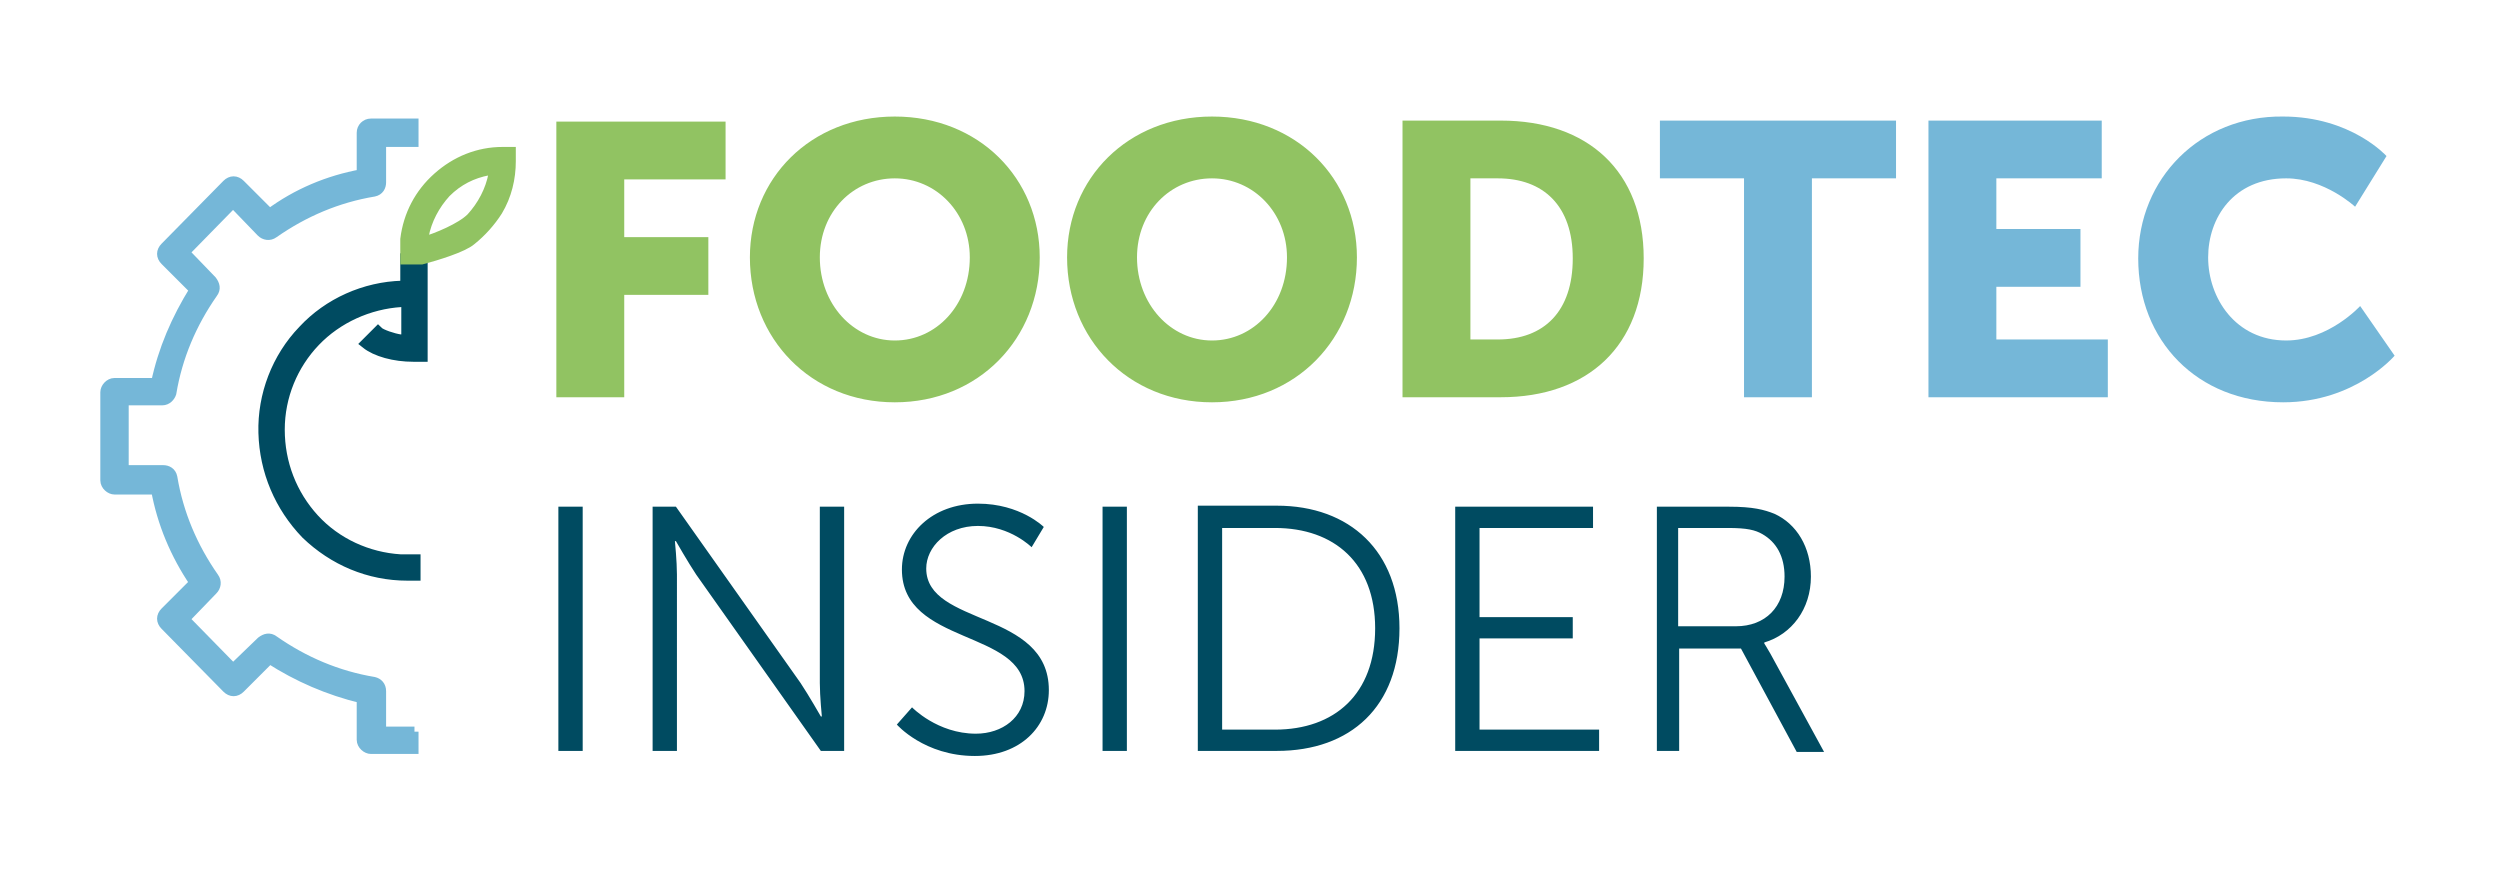
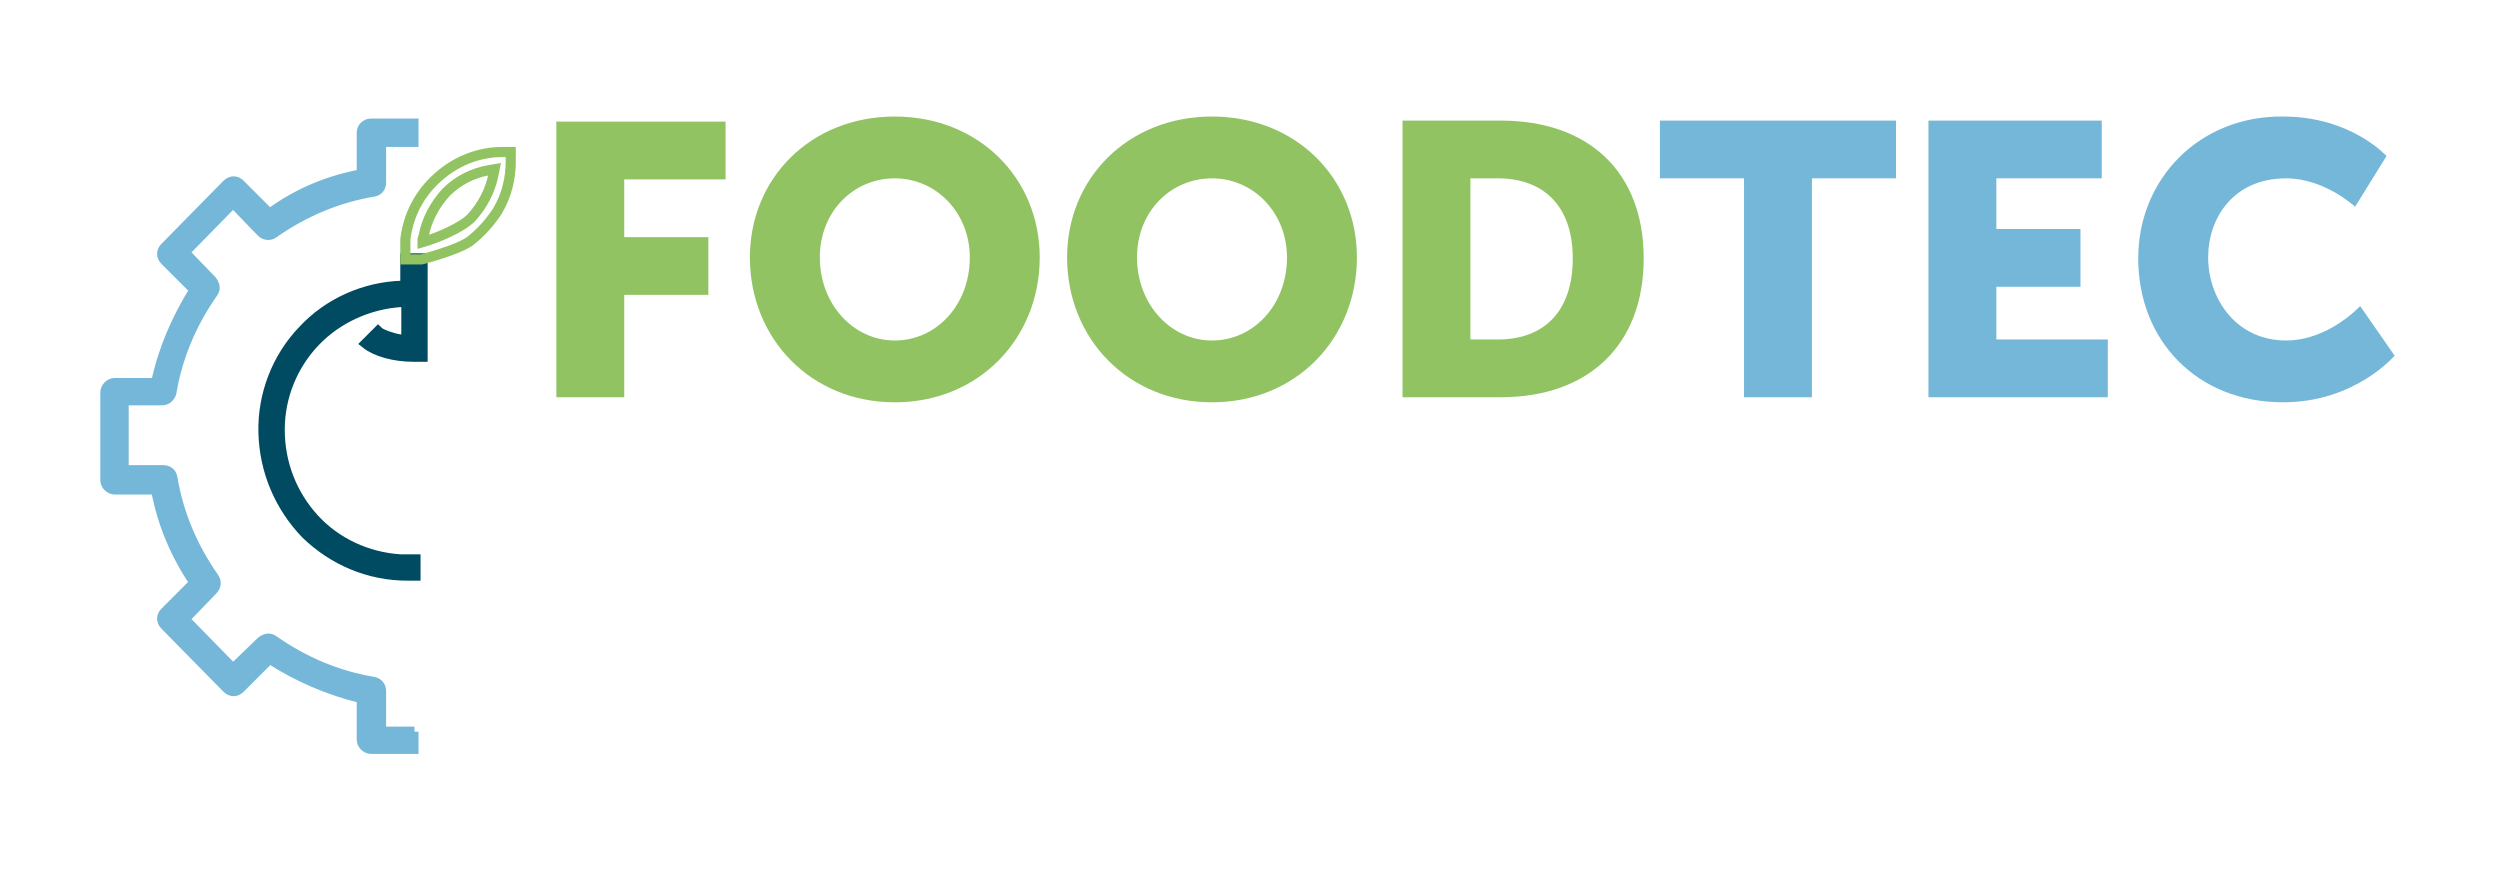
<svg xmlns="http://www.w3.org/2000/svg" version="1.1" id="Ebene_1" x="0px" y="0px" width="246.7px" height="86px" viewBox="0 0 246.7 86" style="enable-background:new 0 0 246.7 86;" xml:space="preserve">
  <style type="text/css">
	.st0{fill:none;stroke:#000000;stroke-width:5;stroke-miterlimit:10;}
	.st1{fill:#75B7D8;}
	.st2{fill:none;stroke:#75B7D8;stroke-miterlimit:10;}
	.st3{fill:#004B61;}
	.st4{fill:none;stroke:#004B61;stroke-miterlimit:10;}
	.st5{fill:#91C362;}
	.st6{fill:none;stroke:#91C362;stroke-miterlimit:10;}
</style>
  <g>
    <path class="st0" d="M148.8,25.8" />
    <g>
      <path class="st1" d="M40.9,72.2h-3.3v-4c0-0.5-0.3-0.8-0.7-0.9c-3.6-0.6-6.9-2-9.9-4.1c-0.4-0.3-0.8-0.2-1.2,0.1L23,66l-4.8-4.9    l2.8-2.9c0.3-0.3,0.4-0.8,0.1-1.2c-2.1-3-3.5-6.3-4.1-9.9c-0.1-0.5-0.5-0.7-0.9-0.7h-3.9v-6.9H16c0.5,0,0.8-0.4,0.9-0.7    c0.6-3.6,2-6.9,4.1-9.9c0.3-0.4,0.2-0.8-0.1-1.2l-2.7-2.8l4.8-4.9l2.8,2.9c0.3,0.3,0.8,0.4,1.2,0.1c3-2.1,6.3-3.5,9.9-4.1    c0.5-0.1,0.7-0.5,0.7-0.9v-4h3.2v-1.8h-4.2c-0.5,0-0.9,0.4-0.9,0.9v4.1c-3.3,0.6-6.4,1.9-9.1,3.9l-2.9-2.9c-0.4-0.4-0.9-0.4-1.3,0    l-6.1,6.2c-0.4,0.4-0.4,0.9,0,1.3l2.9,2.9c-1.8,2.9-3.1,5.9-3.8,9.2h-4.1c-0.5,0-0.9,0.5-0.9,0.9v8.7c0,0.5,0.5,0.9,0.9,0.9h4.1    c0.6,3.3,1.9,6.4,3.8,9.2l-2.9,2.9c-0.4,0.4-0.4,0.9,0,1.3l6.1,6.2c0.4,0.4,0.9,0.4,1.3,0l2.9-2.9c2.8,1.8,5.8,3.1,9.1,3.9v4.1    c0,0.5,0.5,0.9,0.9,0.9h4.2V72.2L40.9,72.2z" />
      <path class="st2" d="M40.9,72.2h-3.3v-4c0-0.5-0.3-0.8-0.7-0.9c-3.6-0.6-6.9-2-9.9-4.1c-0.4-0.3-0.8-0.2-1.2,0.1L23,66l-4.8-4.9    l2.8-2.9c0.3-0.3,0.4-0.8,0.1-1.2c-2.1-3-3.5-6.3-4.1-9.9c-0.1-0.5-0.5-0.7-0.9-0.7h-3.9v-6.9H16c0.5,0,0.8-0.4,0.9-0.7    c0.6-3.6,2-6.9,4.1-9.9c0.3-0.4,0.2-0.8-0.1-1.2l-2.7-2.8l4.8-4.9l2.8,2.9c0.3,0.3,0.8,0.4,1.2,0.1c3-2.1,6.3-3.5,9.9-4.1    c0.5-0.1,0.7-0.5,0.7-0.9v-4h3.2v-1.8h-4.2c-0.5,0-0.9,0.4-0.9,0.9v4.1c-3.3,0.6-6.4,1.9-9.1,3.9l-2.9-2.9c-0.4-0.4-0.9-0.4-1.3,0    l-6.1,6.2c-0.4,0.4-0.4,0.9,0,1.3l2.9,2.9c-1.8,2.9-3.1,5.9-3.8,9.2h-4.1c-0.5,0-0.9,0.5-0.9,0.9v8.7c0,0.5,0.5,0.9,0.9,0.9h4.1    c0.6,3.3,1.9,6.4,3.8,9.2l-2.9,2.9c-0.4,0.4-0.4,0.9,0,1.3l6.1,6.2c0.4,0.4,0.9,0.4,1.3,0l2.9-2.9c2.8,1.8,5.8,3.1,9.1,3.9v4.1    c0,0.5,0.5,0.9,0.9,0.9h4.2V72.2L40.9,72.2z" />
      <path class="st3" d="M41.7,28.2v-2.7H40v2.7h-0.3c-3.7,0.1-7.3,1.7-9.8,4.4c-2.6,2.7-4,6.4-3.9,10.1c0.1,3.8,1.6,7.3,4.2,10    c2.7,2.6,6.2,4.1,10,4.1c0.3,0,0.5,0,0.8,0v-1.6c-0.5,0-1,0-1.5,0c-3.2-0.2-6.3-1.6-8.5-4c-2.2-2.4-3.4-5.5-3.4-8.8    c0-3.3,1.3-6.4,3.5-8.7c2.2-2.3,5.3-3.7,8.5-3.9l0.5,0V30v3.5l-0.6,0c-0.7-0.1-1.9-0.5-2.2-0.8l-1.2,1.2c1,0.8,2.8,1.3,4.7,1.3    c0,0,0.9,0,0.9,0V30v-0.2V28.2c0,0-0.8,0.7-0.8,0.7L41.7,28.2L41.7,28.2z" />
      <path class="st4" d="M41.7,28.2v-2.7H40v2.7h-0.3c-3.7,0.1-7.3,1.7-9.8,4.4c-2.6,2.7-4,6.4-3.9,10.1c0.1,3.8,1.6,7.3,4.2,10    c2.7,2.6,6.2,4.1,10,4.1c0.3,0,0.5,0,0.8,0v-1.6c-0.5,0-1,0-1.5,0c-3.2-0.2-6.3-1.6-8.5-4c-2.2-2.4-3.4-5.5-3.4-8.8    c0-3.3,1.3-6.4,3.5-8.7c2.2-2.3,5.3-3.7,8.5-3.9l0.5,0V30v3.5l-0.6,0c-0.7-0.1-1.9-0.5-2.2-0.8l-1.2,1.2c1,0.8,2.8,1.3,4.7,1.3    c0,0,0.9,0,0.9,0V30v-0.2V28.2c0,0-0.8,0.7-0.8,0.7L41.7,28.2L41.7,28.2z" />
-       <path class="st5" d="M49.6,15c-2.4,0-4.6,0.9-6.4,2.5c-1.8,1.6-2.9,3.7-3.2,6.1l0,0.4v1.6h1.5c0,0,0.1,0,0.1,0    c1.5-0.4,4.1-1.2,4.9-1.9c1-0.8,1.9-1.8,2.6-2.9c0.9-1.5,1.3-3.2,1.3-4.9V15H49.6L49.6,15z M48.7,17.2c-0.3,1.6-1.1,3.1-2.2,4.3    c-1,1-3.4,2-4.8,2.4c0,0,0,0,0,0v-0.3l0.1-0.3c0.3-1.6,1.1-3.1,2.2-4.3c1.2-1.2,2.6-1.9,4.2-2.2l0.6-0.1L48.7,17.2L48.7,17.2z" />
      <path class="st6" d="M49.6,15c-2.4,0-4.6,0.9-6.4,2.5c-1.8,1.6-2.9,3.7-3.2,6.1l0,0.4v1.6h1.5c0,0,0.1,0,0.1,0    c1.5-0.4,4.1-1.2,4.9-1.9c1-0.8,1.9-1.8,2.6-2.9c0.9-1.5,1.3-3.2,1.3-4.9V15H49.6L49.6,15z M48.7,17.2c-0.3,1.6-1.1,3.1-2.2,4.3    c-1,1-3.4,2-4.8,2.4c0,0,0,0,0,0v-0.3l0.1-0.3c0.3-1.6,1.1-3.1,2.2-4.3c1.2-1.2,2.6-1.9,4.2-2.2l0.6-0.1L48.7,17.2L48.7,17.2z" />
      <path class="st1" d="M172.1,39.2h6.7V17.6h8.3v-5.7h-23.3v5.7h8.3V39.2L172.1,39.2z M190.4,39.2h17.6v-5.7h-11v-5.2h8.3v-5.7h-8.3    v-5h10.4v-5.7h-17.1V39.2L190.4,39.2z M211,25.5c0,8.1,5.8,14.2,14.3,14.2c7.1,0,11-4.6,11-4.6l-3.4-4.9c0,0-3.1,3.4-7.3,3.4    c-5,0-7.7-4.2-7.7-8.2c0-3.9,2.5-7.8,7.7-7.8c3.8,0,6.8,2.8,6.8,2.8l3.1-5c0,0-3.5-3.9-10.2-3.9C217.1,11.4,211,17.6,211,25.5    L211,25.5z" />
      <path class="st5" d="M54.9,39.2h6.7V29.1h8.3v-5.7h-8.3v-5.7h10v-5.7H54.9V39.2L54.9,39.2z M74,25.4c0,8,6,14.3,14.3,14.3    s14.3-6.3,14.3-14.3c0-7.8-6-13.9-14.3-13.9S74,17.6,74,25.4L74,25.4z M80.9,25.4c0-4.5,3.3-7.8,7.4-7.8c4.1,0,7.4,3.4,7.4,7.8    c0,4.7-3.3,8.2-7.4,8.2C84.2,33.6,80.9,30,80.9,25.4L80.9,25.4z M105.3,25.4c0,8,6,14.3,14.3,14.3s14.3-6.3,14.3-14.3    c0-7.8-6-13.9-14.3-13.9S105.3,17.6,105.3,25.4L105.3,25.4z M112.2,25.4c0-4.5,3.3-7.8,7.4-7.8c4.1,0,7.4,3.4,7.4,7.8    c0,4.7-3.3,8.2-7.4,8.2C115.5,33.6,112.2,30,112.2,25.4L112.2,25.4z M138.4,39.2h9.7c8.6,0,14.1-5.1,14.1-13.7    s-5.5-13.6-14.1-13.6h-9.7V39.2L138.4,39.2z M145.1,33.5V17.6h2.7c4.5,0,7.4,2.7,7.4,7.9c0,5.2-2.8,8-7.4,8H145.1L145.1,33.5z" />
-       <path class="st3" d="M55.1,74.1h2.4V50h-2.4V74.1L55.1,74.1z M64.4,74.1h2.4V56.7c0-1.3-0.2-3.3-0.2-3.3h0.1c0,0,1.2,2.1,2,3.3    L81,74.1h2.3V50h-2.4v17.4c0,1.3,0.2,3.3,0.2,3.3h-0.1c0,0-1.2-2.1-2-3.3L66.7,50h-2.3V74.1L64.4,74.1z M88.5,71.5    c0,0,2.7,3.1,7.7,3.1c4.5,0,7.3-2.9,7.3-6.5c0-7.9-12.1-6.3-12.1-12c0-2.1,2-4.2,5.1-4.2c3.2,0,5.3,2.1,5.3,2.1l1.2-2    c0,0-2.3-2.3-6.5-2.3c-4.5,0-7.5,3-7.5,6.5c0,7.5,12.1,5.9,12.1,12c0,2.6-2.2,4.2-4.8,4.2c-3.8,0-6.3-2.6-6.3-2.6L88.5,71.5    L88.5,71.5z M108.8,74.1h2.4V50h-2.4V74.1L108.8,74.1z M118.2,74.1h7.8c7.3,0,12.1-4.4,12.1-12.1c0-7.6-4.9-12.1-12.1-12.1h-7.8    V74.1L118.2,74.1z M120.6,72V52.1h5.2c5.9,0,9.9,3.5,9.9,9.9c0,6.5-4,10-9.9,10H120.6L120.6,72z M143.6,74.1h14.2V72H146v-9h9.2    v-2.1H146v-8.8h11.2V50h-13.6V74.1L143.6,74.1z M163.3,74.1h2.4V64h6.1l5.5,10.2h2.7l-5.3-9.7c-0.4-0.7-0.6-1-0.6-1v-0.1    c2.7-0.8,4.6-3.3,4.6-6.5c0-2.9-1.4-5.2-3.6-6.2c-1-0.4-2.1-0.7-4.5-0.7h-7.1V74.1L163.3,74.1z M165.6,61.8v-9.7h4.9    c1.9,0,2.7,0.2,3.4,0.6c1.4,0.8,2.2,2.2,2.2,4.2c0,3-1.9,4.9-4.8,4.9H165.6L165.6,61.8z" />
    </g>
  </g>
</svg>